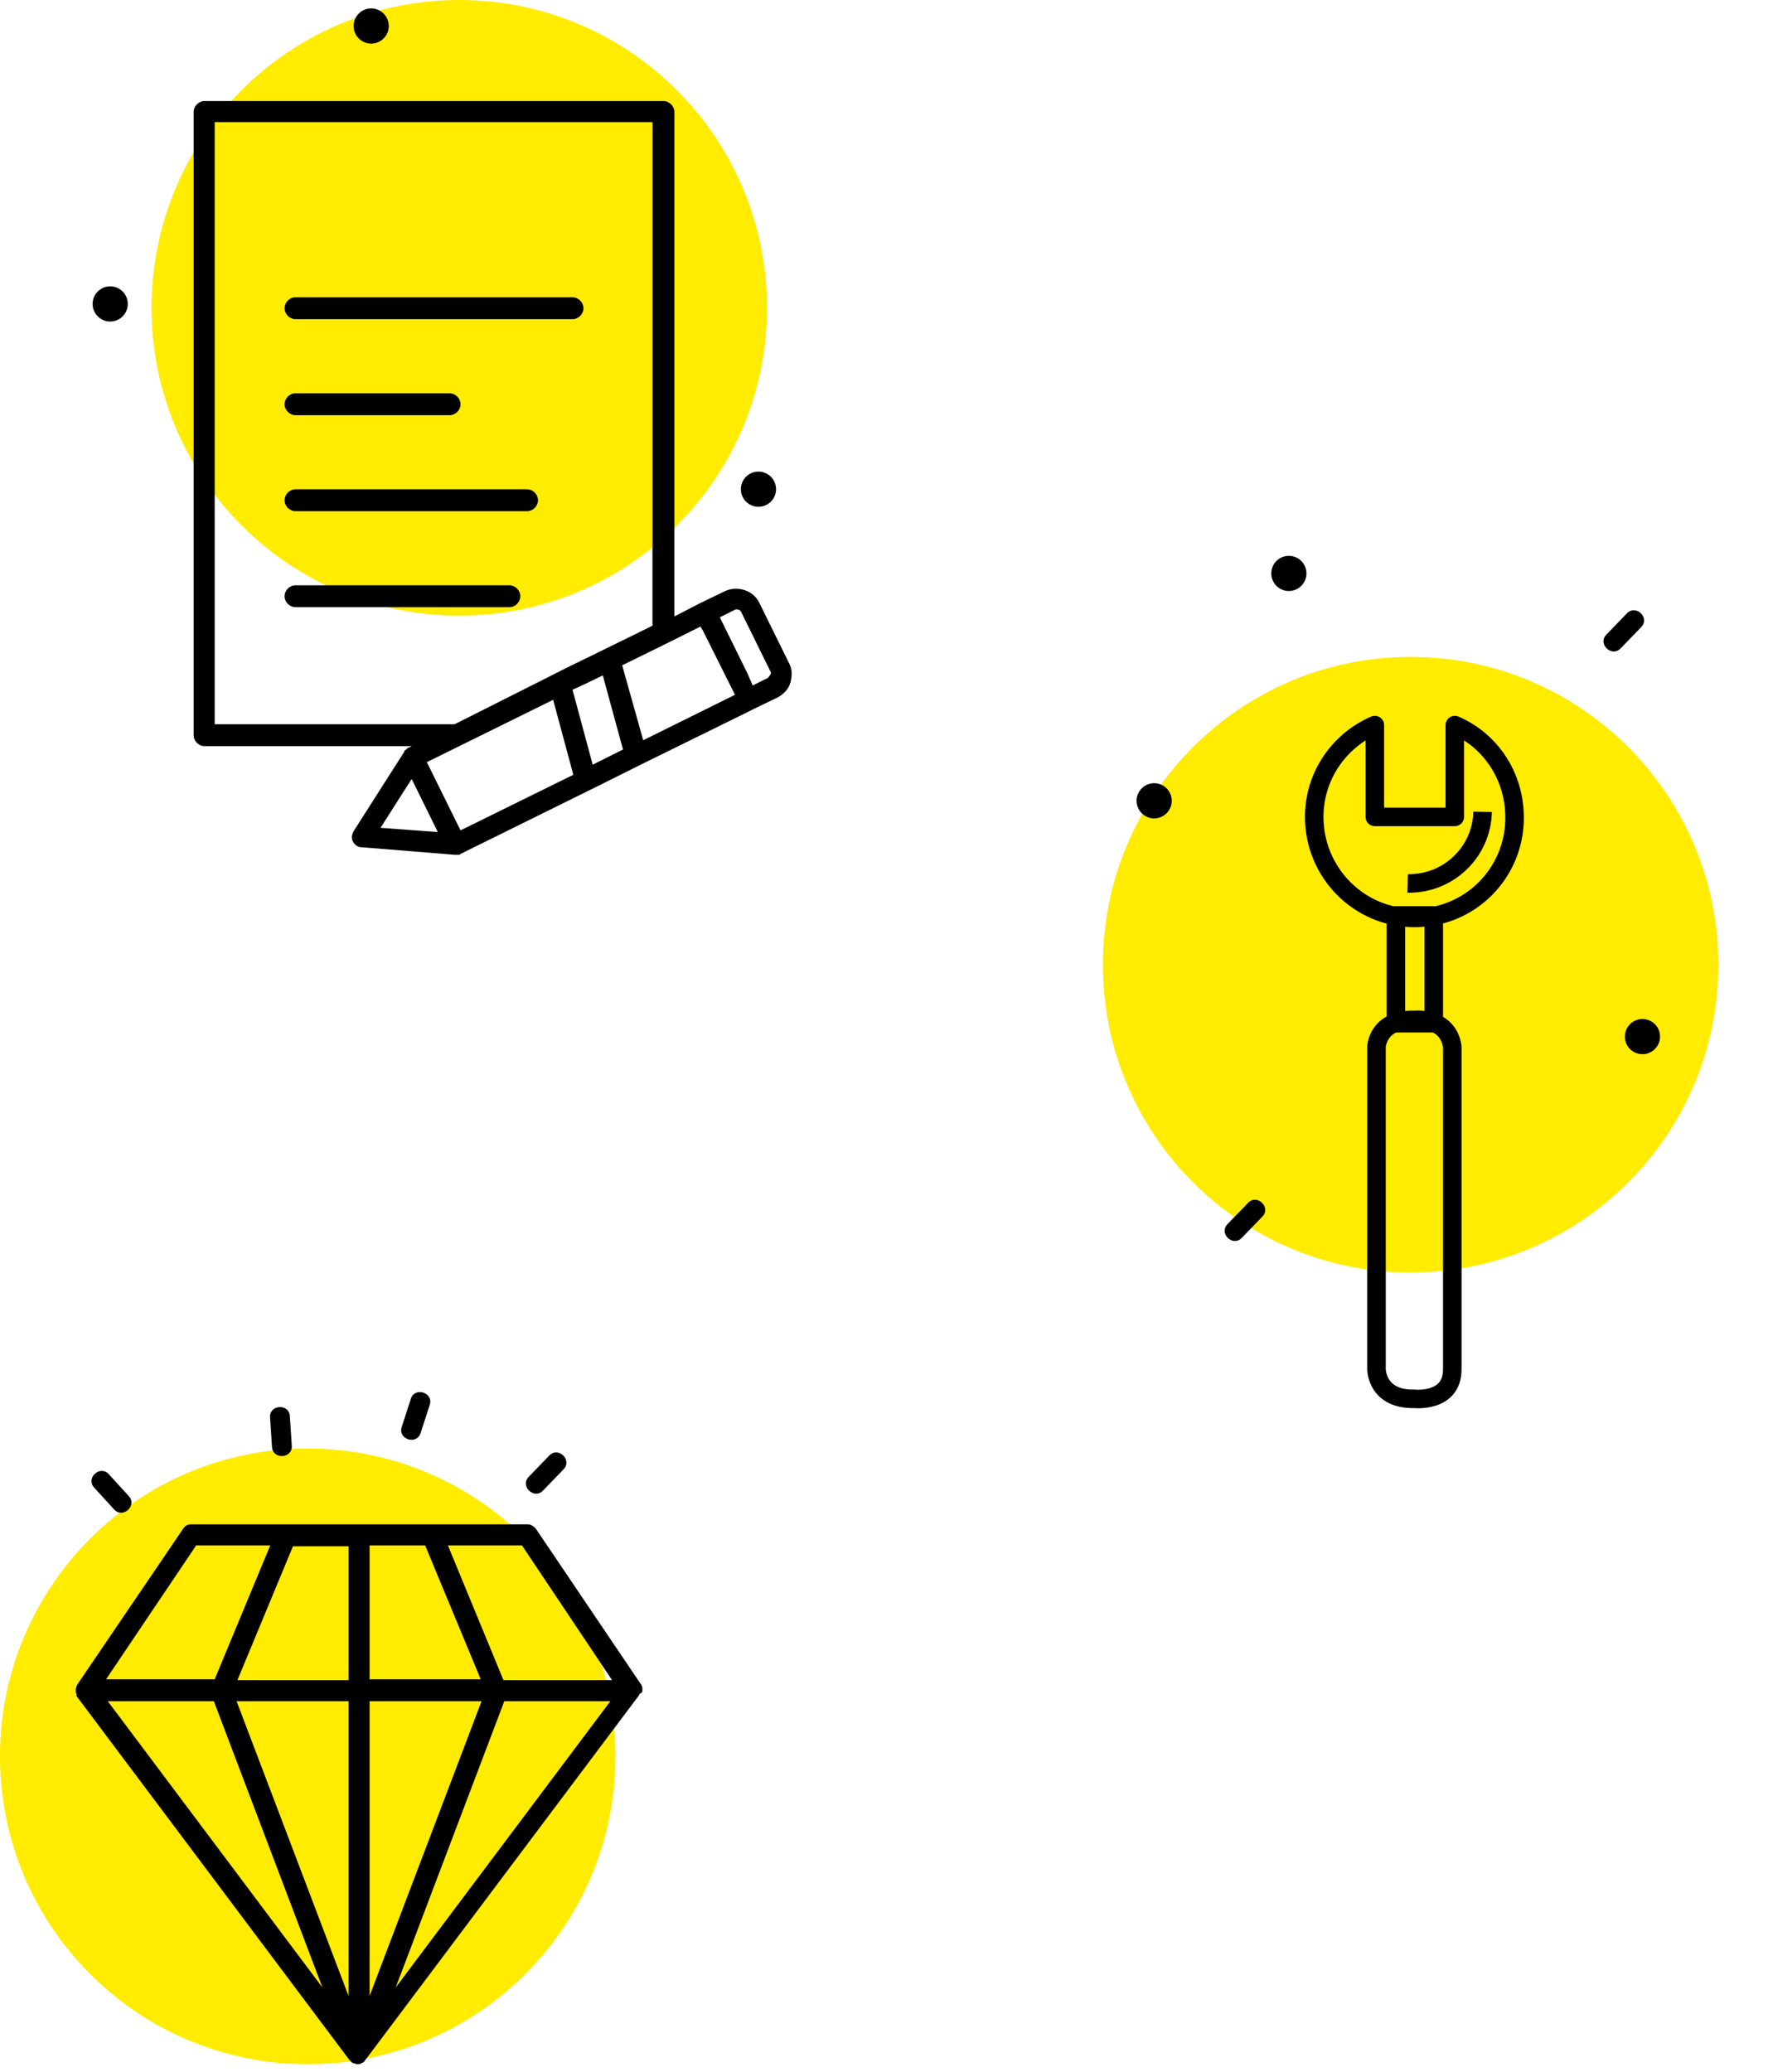
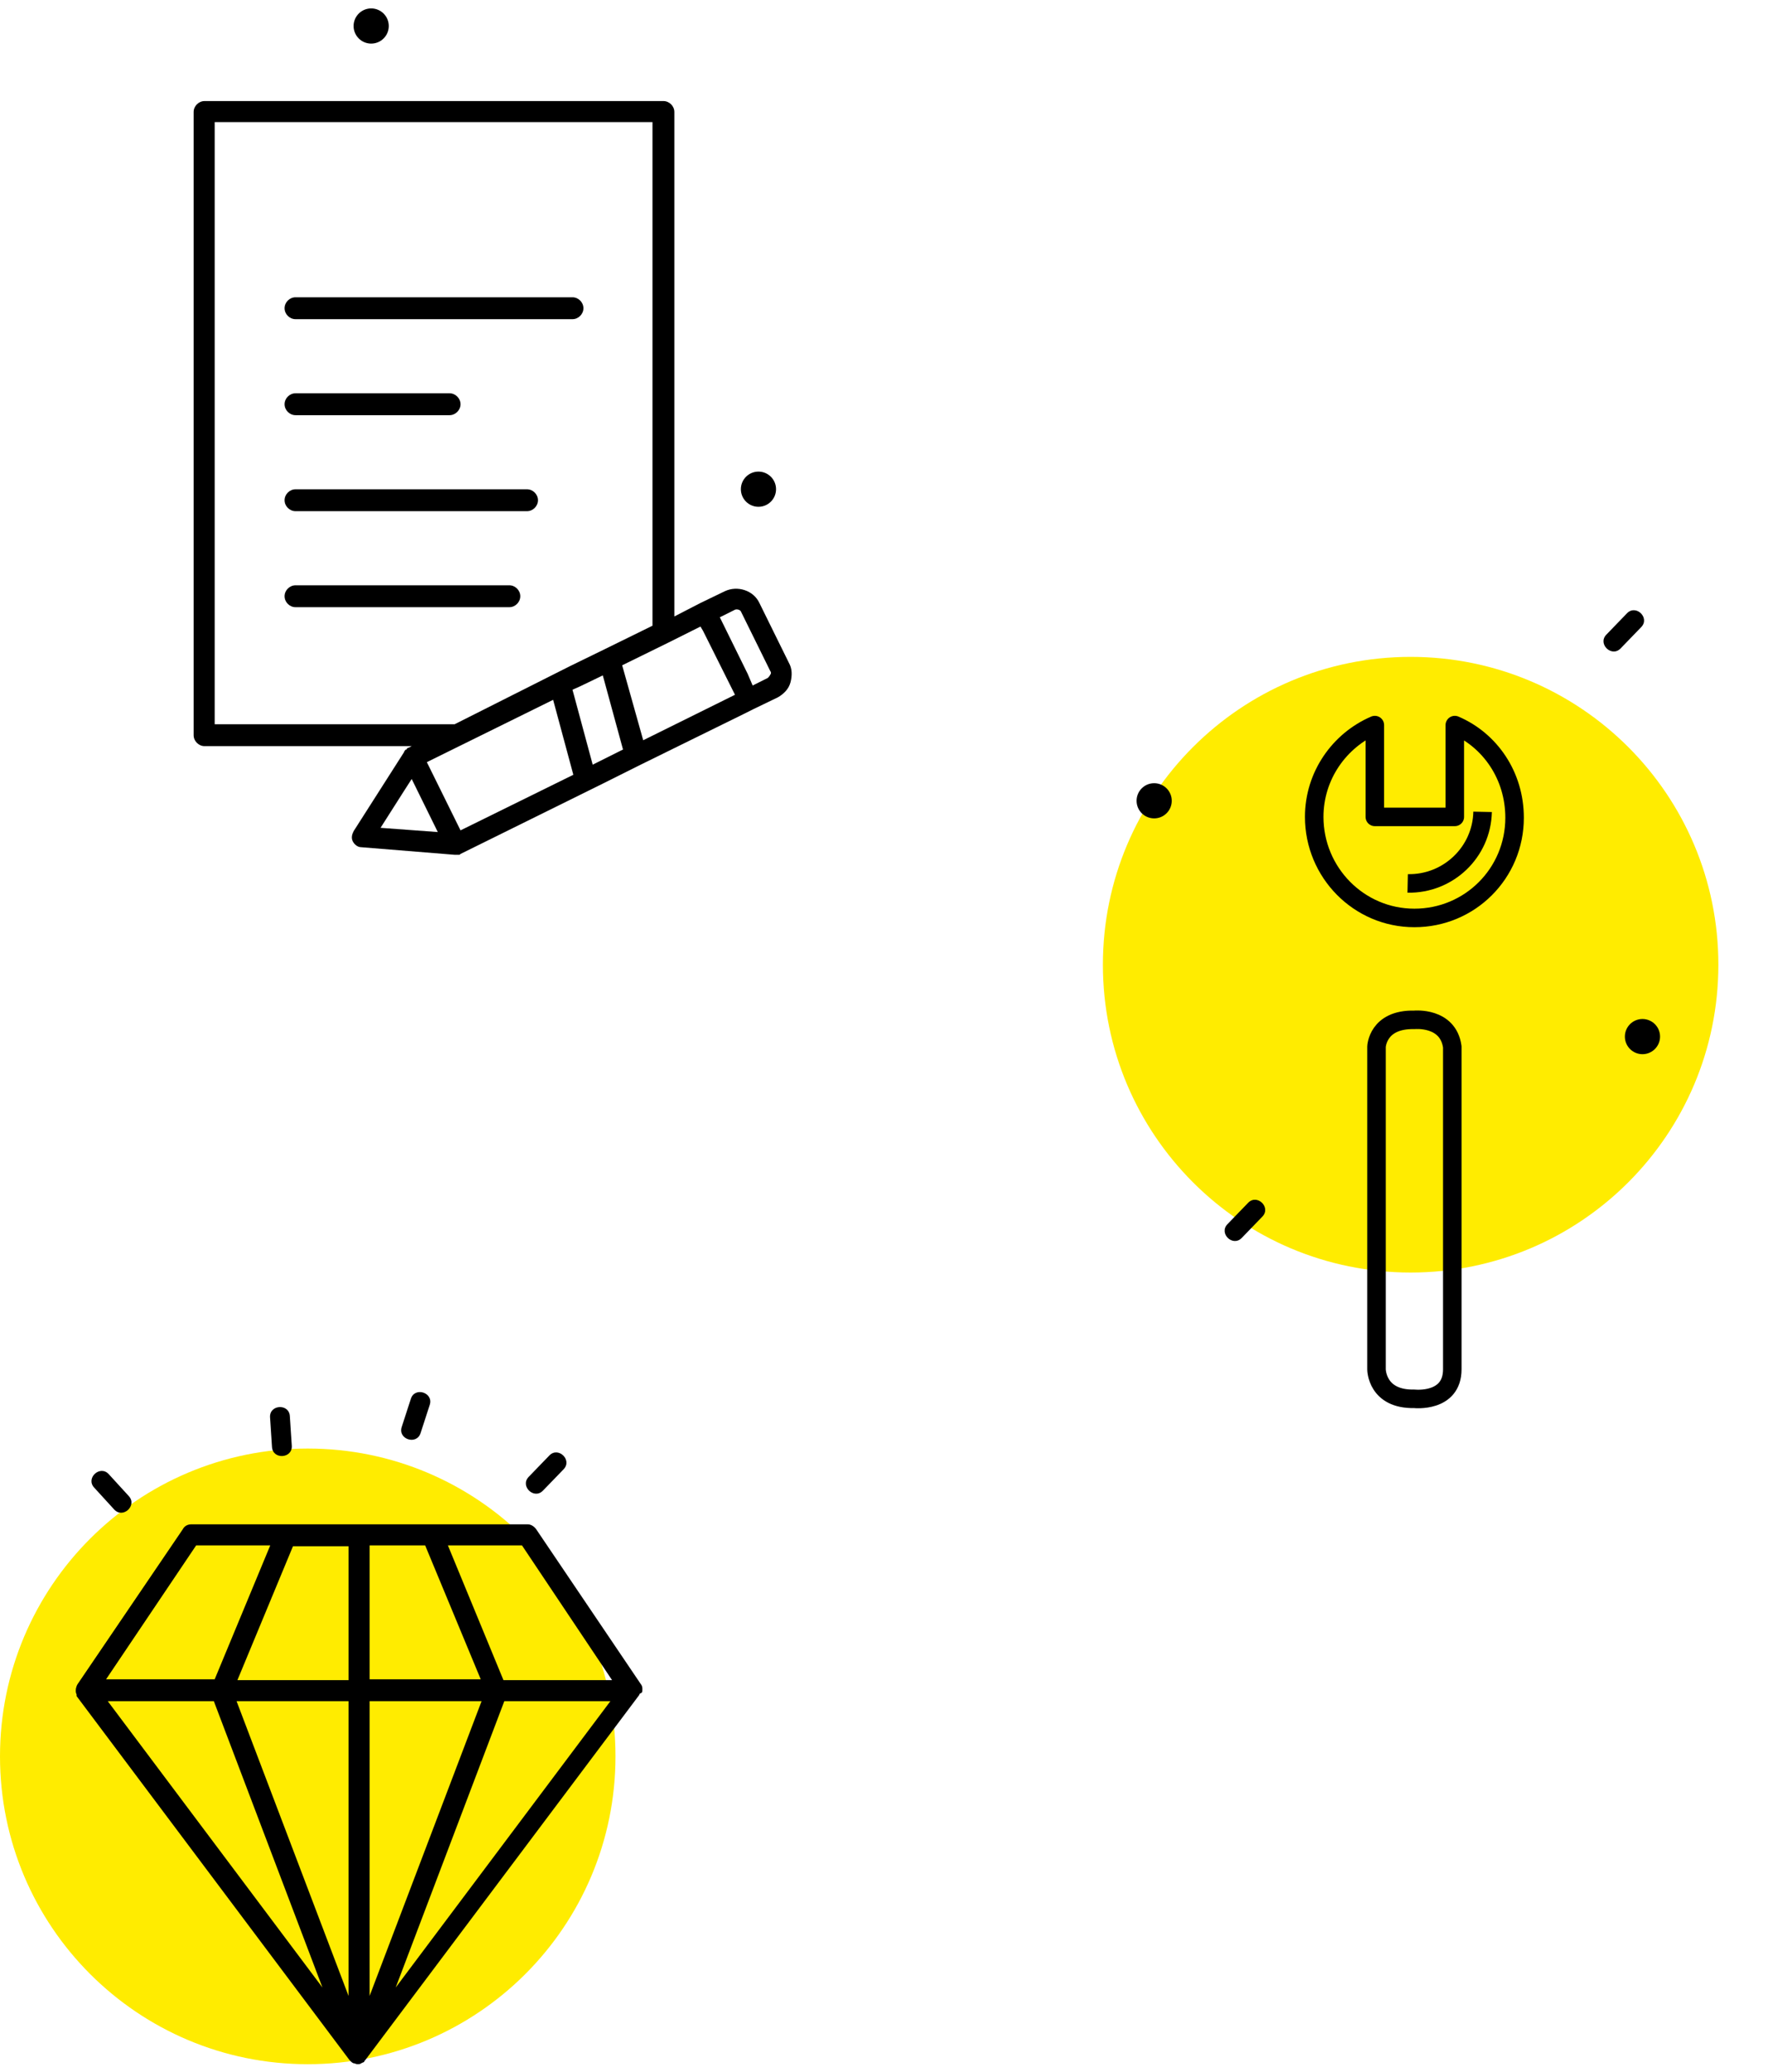
<svg xmlns="http://www.w3.org/2000/svg" width="210" height="246" viewBox="0 0 210 246" fill="none">
  <path d="M-9.91821e-05 208.557C-9.91821e-05 228.745 16.365 245.11 36.552 245.11C56.74 245.11 73.105 228.745 73.105 208.557C73.105 188.37 56.74 172.005 36.552 172.005C16.365 172.005 -9.91821e-05 188.37 -9.91821e-05 208.557Z" fill="#FFEC00" />
  <path d="M76.3 200.605C76.3 200.405 76.3 200.305 76.2 200.105L63.7 181.605C63.5 181.305 63.1 181.005 62.7 181.005H22.7C22.3 181.005 21.9 181.205 21.7 181.605L9.2 200.005L9.1 200.205C9.1 200.305 9 200.405 9 200.705C9 200.905 9 201.005 9.1 201.205V201.305V201.405L41.5 244.605L41.7 244.805C41.8 244.905 41.8 244.905 42 245.005H42.1C42.3 245.105 42.4 245.105 42.5 245.105C42.6 245.105 42.8 245.105 42.9 245.005L43.1 244.905C43.2 244.905 43.3 244.805 43.3 244.705L43.4 244.605L75.9 201.305L76 201.105C76.3 201.005 76.3 200.905 76.3 200.605ZM72.7 199.505H59.8L53.2 183.505H62L72.7 199.505ZM43.9 199.505V183.505H50.5L57.1 199.405H43.9V199.505ZM57.2 202.005L43.9 237.005V202.005H57.2ZM72.5 202.005L47 236.005L59.9 202.005H72.5ZM41.4 202.005V237.005L28.1 202.005H41.4ZM28.2 199.505L34.8 183.605H41.4V199.505H28.2ZM32.1 183.505L25.5 199.405H12.6L23.3 183.505H32.1ZM25.4 202.005L38.3 236.005L12.8 202.005H25.4Z" fill="black" />
  <path d="M11.18 176.637C11.966 177.496 12.751 178.356 13.562 179.242C14.593 180.37 16.331 178.78 15.3 177.652C14.514 176.793 13.728 175.934 12.918 175.047C11.886 173.919 10.148 175.509 11.18 176.637Z" fill="black" />
  <path d="M65.251 172.829C64.441 173.666 63.632 174.503 62.797 175.367C61.734 176.466 63.428 178.103 64.49 177.004C65.3 176.167 66.109 175.33 66.944 174.466C68.006 173.367 66.313 171.73 65.251 172.829Z" fill="black" />
  <path d="M32.076 168.304C32.152 169.466 32.229 170.628 32.308 171.826C32.409 173.351 34.759 173.196 34.658 171.671C34.582 170.509 34.505 169.347 34.426 168.149C34.325 166.624 31.975 166.779 32.076 168.304Z" fill="black" />
  <path d="M48.803 166.09C48.444 167.198 48.084 168.306 47.714 169.448C47.242 170.902 49.483 171.629 49.954 170.175C50.314 169.067 50.673 167.959 51.044 166.817C51.515 165.363 49.275 164.637 48.803 166.09Z" fill="black" />
-   <path d="M18 36.552C18 56.74 34.365 73.105 54.552 73.105C74.739 73.105 91.105 56.74 91.105 36.552C91.105 16.365 74.739 0 54.552 0C34.365 0 18 16.365 18 36.552Z" fill="#FFEC00" />
  <g clip-path="url(#clip0)">
    <path d="M35.1 37.9H68C68.7 37.9 69.3 37.3 69.3 36.6C69.3 35.9 68.7 35.3 68 35.3H35.1C34.4 35.3 33.8 35.9 33.8 36.6C33.8 37.3 34.4 37.9 35.1 37.9Z" fill="black" />
    <path d="M35.1 49.3H53.4C54.1 49.3 54.7 48.7 54.7 48C54.7 47.3 54.1 46.7 53.4 46.7H35.1C34.4 46.7 33.8 47.3 33.8 48C33.8 48.7 34.4 49.3 35.1 49.3Z" fill="black" />
    <path d="M35.1 60.7H62.6C63.3 60.7 63.9 60.1 63.9 59.4C63.9 58.7 63.3 58.1 62.6 58.1H35.1C34.4 58.1 33.8 58.7 33.8 59.4C33.8 60.1 34.4 60.7 35.1 60.7Z" fill="black" />
    <path d="M61.8 70.8C61.8 70.1 61.2 69.5 60.5 69.5H35.1C34.4 69.5 33.8 70.1 33.8 70.8C33.8 71.5 34.4 72.1 35.1 72.1H60.5C61.2 72.1 61.8 71.5 61.8 70.8Z" fill="black" />
    <path d="M93.7 78.7L90.2 71.6C89.5 70.1 87.6 69.5 86.1 70.2L83.2 71.6L80.1 73.2V13.3C80.1 12.6 79.5 12 78.8 12H24.3C23.6 12 23 12.6 23 13.3V87.3C23 88 23.6 88.6 24.3 88.6H48.9L48.5 88.8C48.4 88.8 48.3 88.9 48.3 89C48.3 89 48.3 89 48.2 89C48.1 89.1 48 89.2 48 89.3L42 98.7C41.8 99.1 41.7 99.5 41.9 99.9C42.1 100.3 42.5 100.6 42.9 100.6L54 101.5H54.1C54.2 101.5 54.3 101.5 54.4 101.5H54.5C54.6 101.5 54.6 101.5 54.7 101.4L71.7 93L76.1 90.8L88.3 84.8L89.5 84.2L92.4 82.8C93.1 82.4 93.7 81.8 93.9 81C94.1 80.2 94.1 79.4 93.7 78.7ZM48 93.9L48.9 92.5L52 98.8L45.2 98.3L48 93.9ZM50.7 90.5L65.7 83.1L68.1 92L54.7 98.6L50.7 90.5ZM25.5 14.5H77.5V74.3L71.8 77.1L67.7 79.1L54 86H25.5V14.5ZM79.4 76.3L83.2 74.4L83.5 74.9L87.3 82.5L76.4 87.9L73.9 79L79.4 76.3ZM70.4 90.8L68 81.9L68.9 81.5L71.6 80.2L74 89L70.4 90.8ZM91.2 80.5L89.4 81.4L88.8 80L85.5 73.3L87.3 72.4C87.5 72.3 87.9 72.4 88 72.6L91.5 79.7C91.6 79.8 91.6 80 91.5 80.1C91.4 80.3 91.3 80.4 91.2 80.5Z" fill="black" />
    <circle cx="90.088" cy="58.089" r="2.089" fill="black" />
  </g>
  <circle cx="44.089" cy="3.089" r="2.089" fill="black" />
-   <circle cx="13.089" cy="36.089" r="2.089" fill="black" />
  <path d="M131 114.552C131 134.74 147.365 151.105 167.552 151.105C187.74 151.105 204.105 134.74 204.105 114.552C204.105 94.365 187.74 78 167.552 78C147.365 78 131 94.365 131 114.552Z" fill="#FFEC00" />
  <path d="M148.251 142.824C147.441 143.661 146.632 144.498 145.797 145.362C144.735 146.461 146.428 148.098 147.49 146.999C148.3 146.162 149.109 145.325 149.944 144.461C151.006 143.363 149.313 141.725 148.251 142.824Z" fill="black" />
  <circle cx="195.089" cy="123.089" r="2.089" fill="black" />
-   <circle cx="153.089" cy="68.089" r="2.089" fill="black" />
  <circle cx="137.089" cy="95.089" r="2.089" fill="black" />
  <path d="M193.251 72.824C192.441 73.661 191.632 74.499 190.797 75.362C189.735 76.461 191.428 78.098 192.49 76.999C193.3 76.162 194.109 75.325 194.944 74.461C196.006 73.362 194.313 71.725 193.251 72.824Z" fill="black" />
  <path d="M172.8 86.1V97H163.3V86.1C159.1 87.9 156.1 92.1 156.1 97C156.1 103.6 161.4 109 168 109C174.6 109 179.9 103.7 179.9 97.1C179.9 92.1 177 87.9 172.8 86.1Z" stroke="black" stroke-width="2.2" stroke-miterlimit="10" stroke-linejoin="round" />
  <path d="M176.1 96.4C176 101.2 172 105 167.2 104.9" stroke="black" stroke-width="2.2" stroke-miterlimit="10" stroke-linejoin="round" />
-   <path d="M170.3 108.7H165.8V121.5H170.3V108.7Z" stroke="black" stroke-width="2.2" stroke-miterlimit="10" stroke-linejoin="round" />
  <path d="M172.5 124.3V162.6C172.5 166.6 168 166.1 168 166.1C163.5 166.2 163.5 162.6 163.5 162.6V124.3C163.5 124.3 163.6 121 168 121.1C168 121.1 172 120.7 172.5 124.3Z" stroke="black" stroke-width="2.2" stroke-miterlimit="10" stroke-linejoin="round" />
  <defs>
    <clipPath id="clip0">
      <rect x="23" y="12" width="71" height="89.5" fill="white" />
    </clipPath>
  </defs>
</svg>